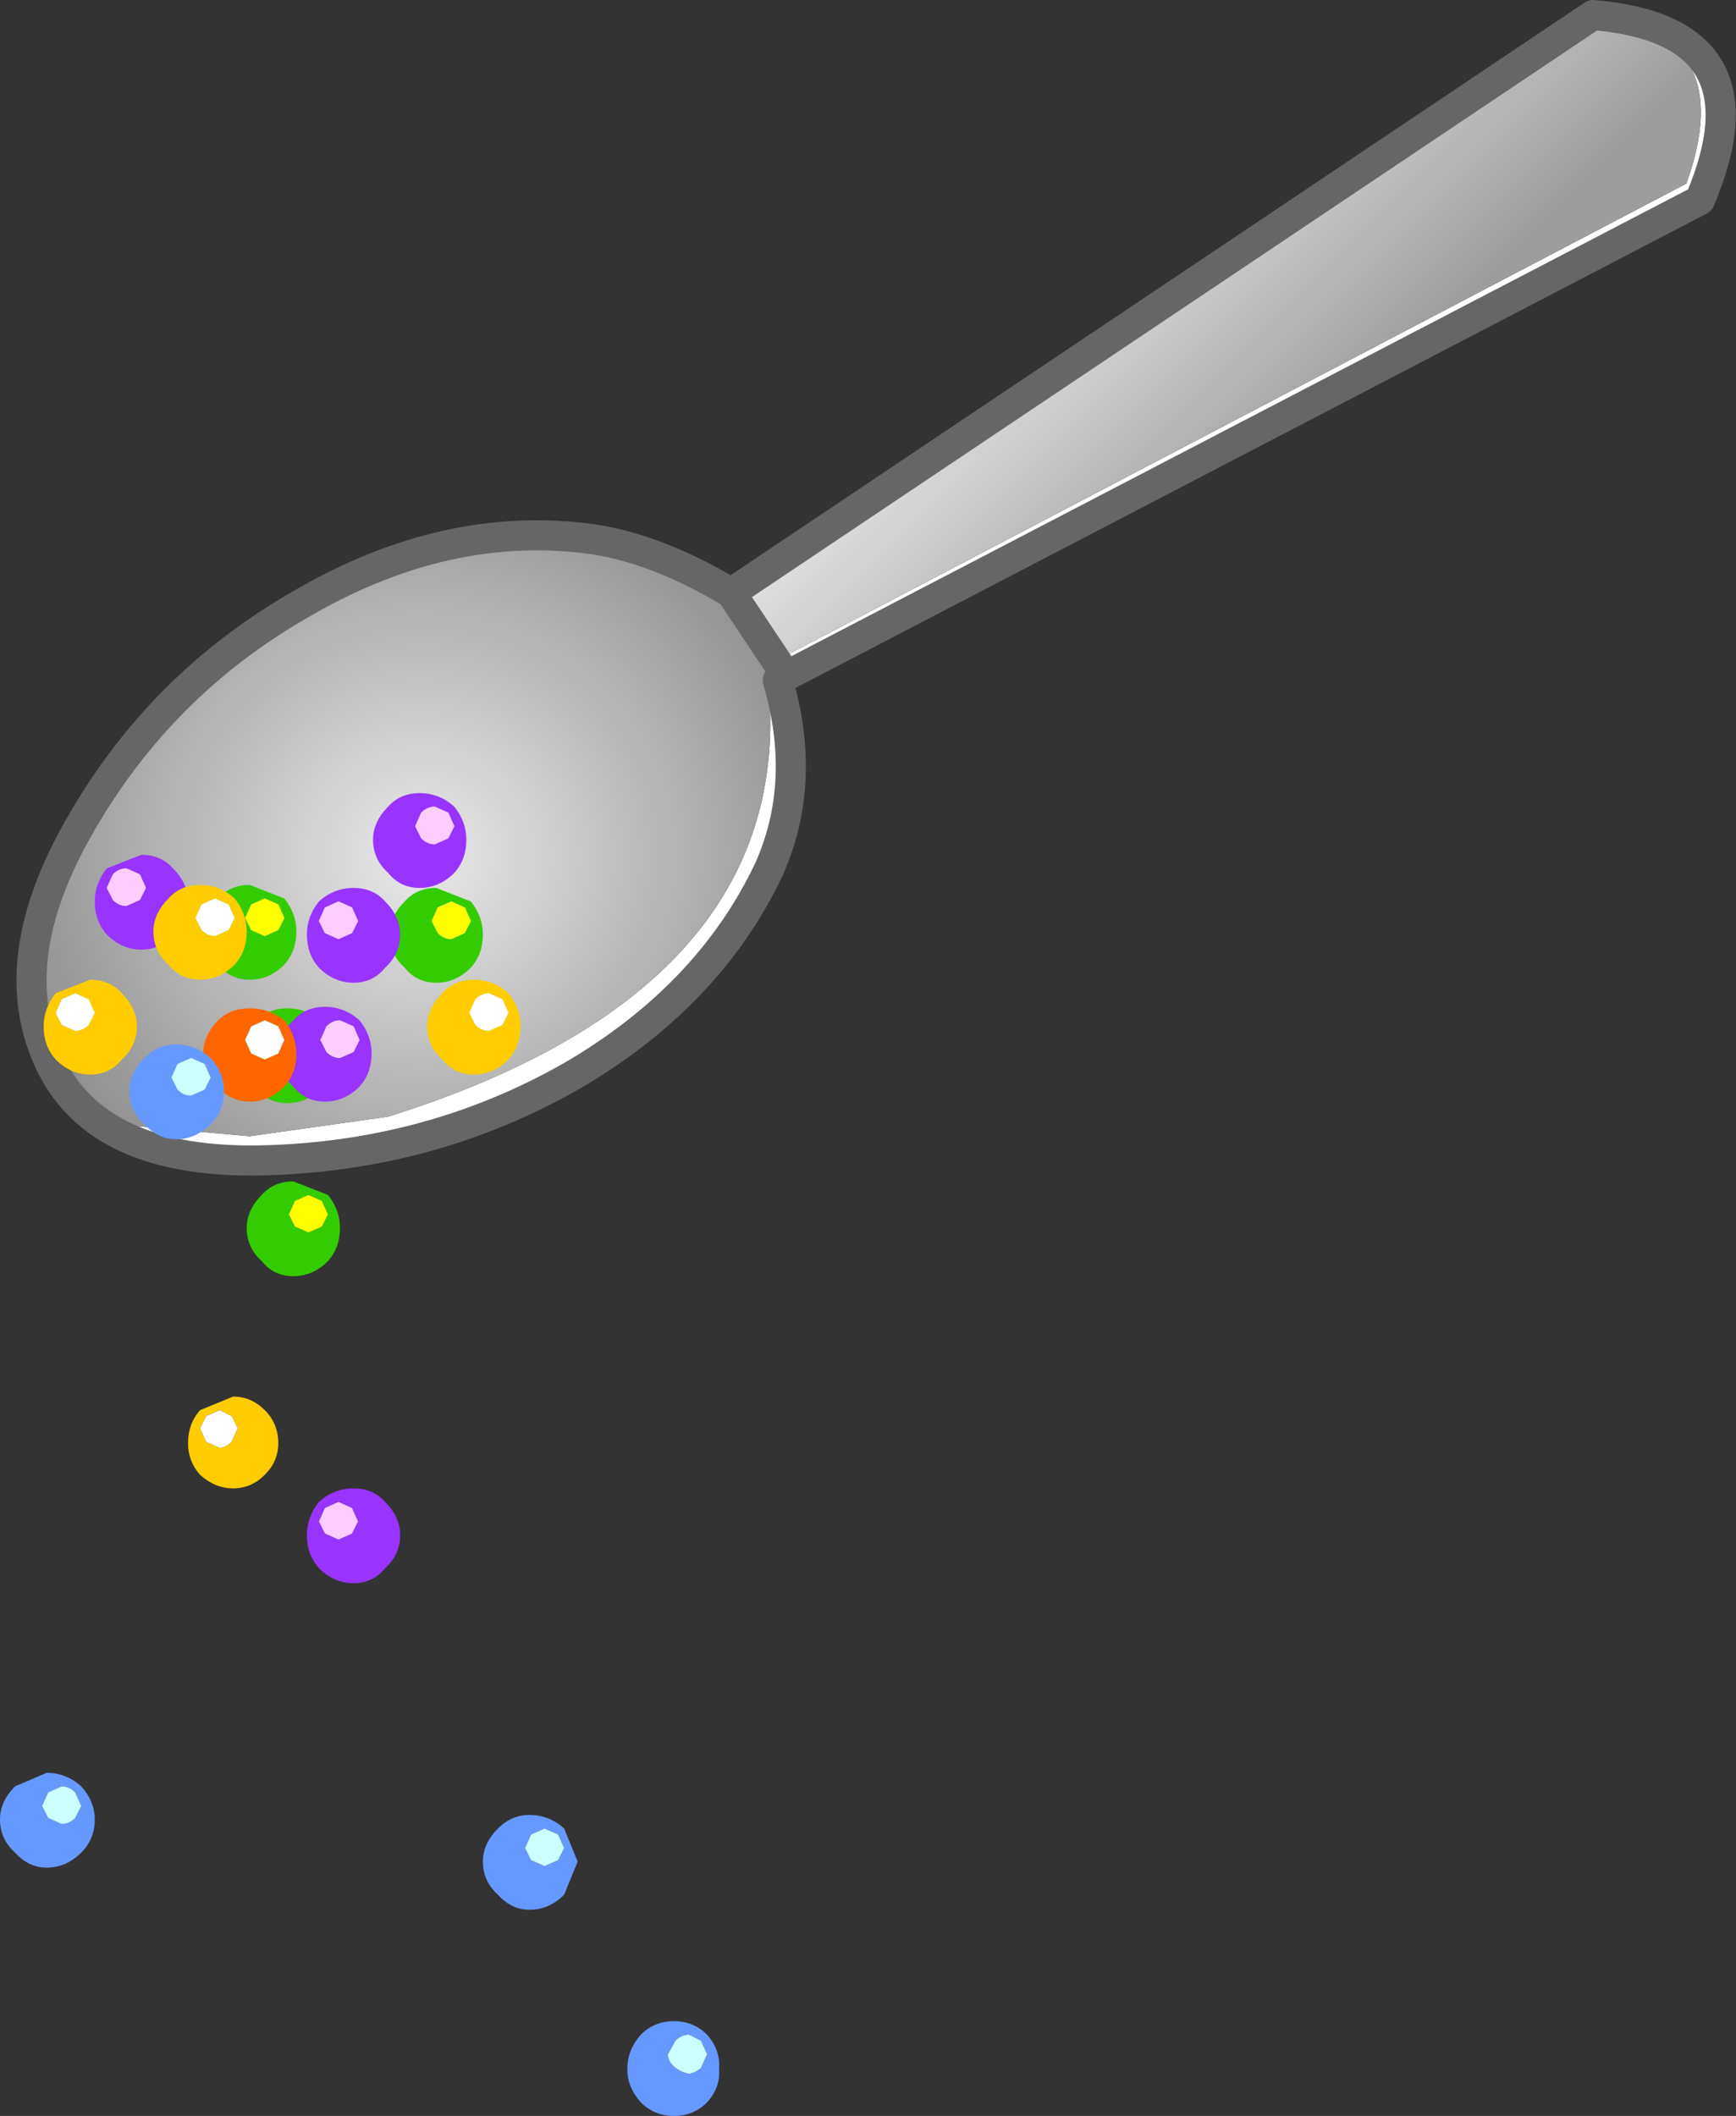
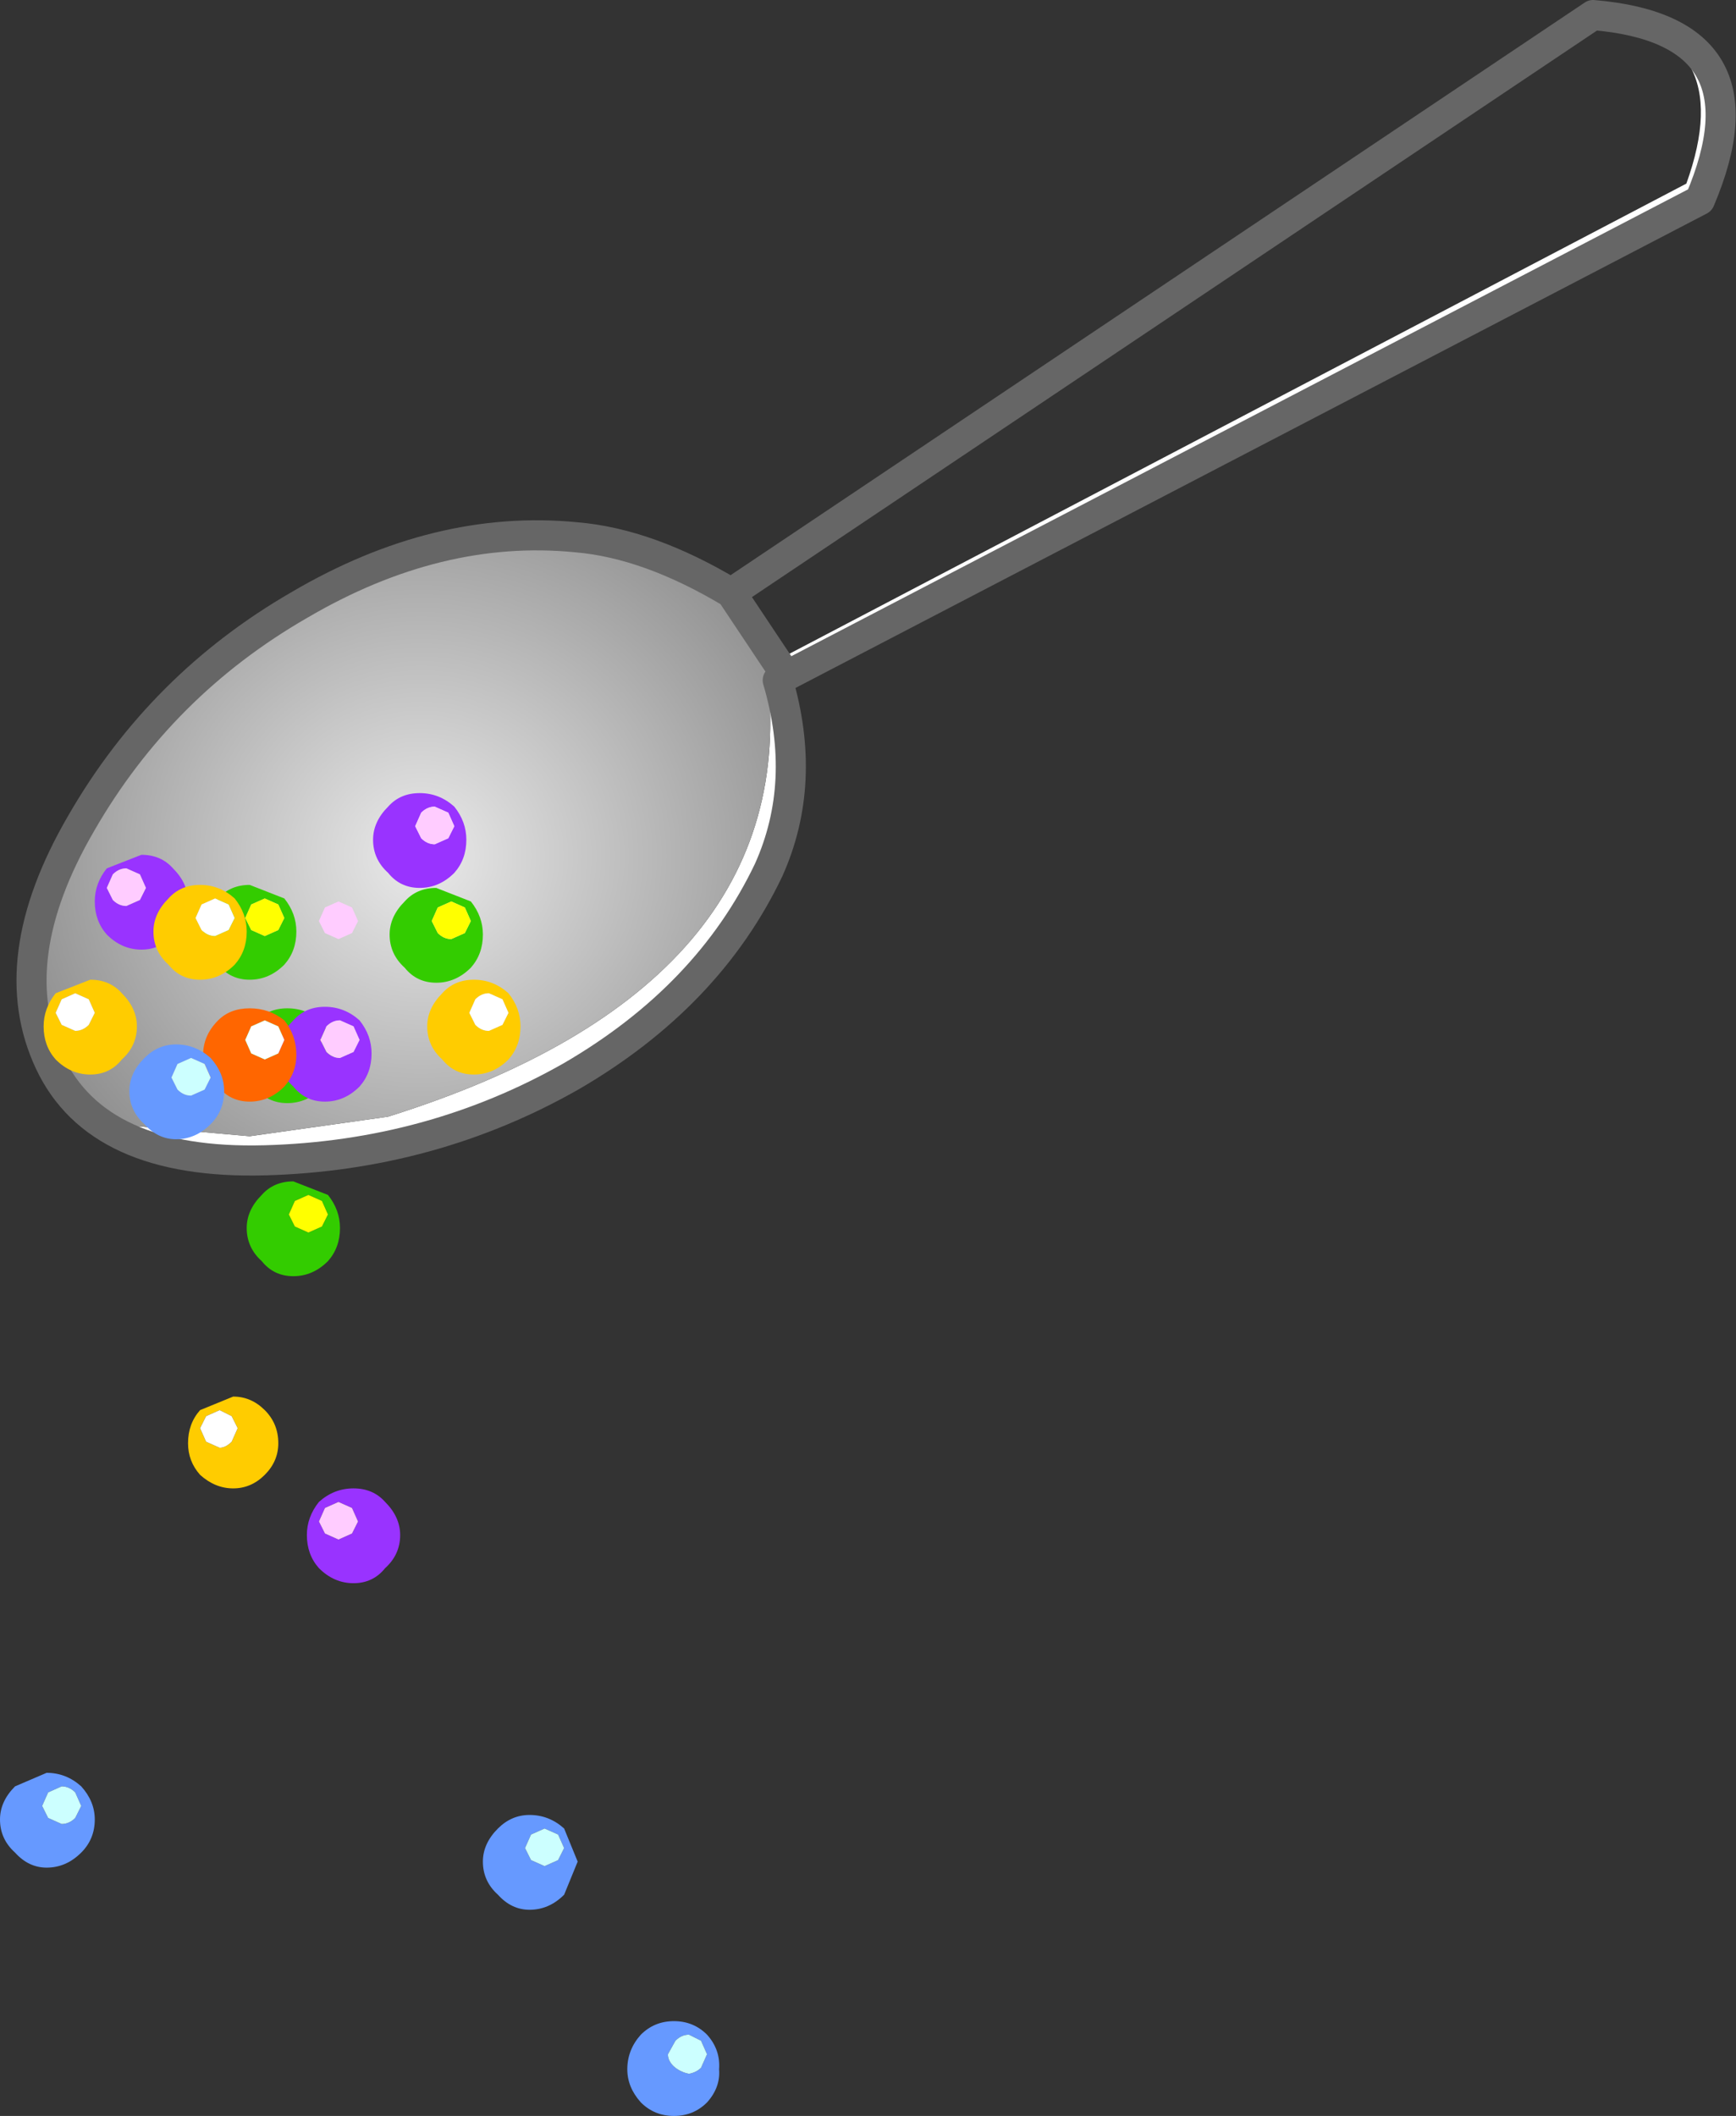
<svg xmlns="http://www.w3.org/2000/svg" height="70.3px" width="57.7px">
  <rect width="100%" height="100%" fill="#333333" stroke="none" />
  <g transform="matrix(1.0, 0.0, 0.0, 1.0, 7.85, 77.75)">
    <path d="M45.1 -77.25 Q51.05 -76.75 48.65 -71.1 L18.0 -55.15 Q18.25 -55.4 17.95 -55.8 L48.2 -71.65 Q50.0 -76.65 45.1 -77.25 M17.4 -49.15 Q15.55 -45.05 11.1 -42.45 6.6 -39.9 1.9 -39.5 -1.95 -39.15 -3.5 -40.35 L0.45 -40.0 5.05 -40.65 Q18.9 -45.0 17.65 -55.45 18.7 -52.05 17.4 -49.15" fill="#ffffff" fill-rule="evenodd" stroke="none" />
-     <path d="M45.1 -77.25 Q50.0 -76.65 48.2 -71.65 L17.95 -55.8 16.45 -58.05 45.1 -77.25" fill="url(#gradient0)" fill-rule="evenodd" stroke="none" />
    <path d="M17.95 -55.8 Q18.25 -55.4 18.0 -55.15 19.0 -51.75 17.7 -48.85 15.7 -44.65 11.15 -42.0 6.5 -39.35 0.95 -39.2 -4.6 -39.05 -6.2 -42.45 -7.8 -45.85 -5.15 -50.4 -2.5 -55.0 2.1 -57.65 6.7 -60.35 11.3 -59.9 13.7 -59.7 16.45 -58.05 L17.95 -55.8 M17.4 -49.15 Q18.7 -52.05 17.65 -55.45 18.9 -45.0 5.05 -40.65 L0.45 -40.0 -3.5 -40.35 Q-1.95 -39.15 1.9 -39.5 6.6 -39.9 11.1 -42.45 15.55 -45.05 17.4 -49.15" fill="url(#gradient1)" fill-rule="evenodd" stroke="none" />
    <path d="M18.0 -55.15 L48.65 -71.1 Q51.05 -76.75 45.1 -77.25 L16.45 -58.05 Q13.7 -59.7 11.3 -59.9 6.7 -60.35 2.1 -57.65 -2.5 -55.0 -5.15 -50.4 -7.8 -45.85 -6.2 -42.45 -4.6 -39.05 0.95 -39.2 6.5 -39.35 11.15 -42.0 15.7 -44.65 17.7 -48.85 19.0 -51.75 18.0 -55.15 18.25 -55.4 17.95 -55.8 L16.45 -58.05" fill="none" stroke="#666666" stroke-linecap="round" stroke-linejoin="round" stroke-width="1.0" />
    <path d="M-3.8 -44.75 Q-3.3 -44.25 -3.3 -43.65 -3.3 -43.0 -3.8 -42.55 -4.2 -42.05 -4.85 -42.05 -5.5 -42.05 -6.0 -42.55 -6.4 -43.0 -6.4 -43.65 -6.4 -44.25 -6.0 -44.75 L-4.85 -45.2 Q-4.2 -45.2 -3.8 -44.75 M-5.8 -44.55 L-6.0 -44.1 -5.8 -43.7 -5.35 -43.5 Q-5.1 -43.5 -4.9 -43.7 L-4.7 -44.1 -4.9 -44.55 -5.35 -44.75 -5.8 -44.55" fill="#ffcc00" fill-rule="evenodd" stroke="none" />
    <path d="M-5.8 -44.55 L-5.35 -44.75 -4.9 -44.55 -4.7 -44.1 -4.9 -43.7 Q-5.1 -43.5 -5.35 -43.5 L-5.8 -43.7 -6.0 -44.1 -5.8 -44.55" fill="#ffffff" fill-rule="evenodd" stroke="none" />
    <path d="M1.75 -43.6 Q1.95 -43.8 2.2 -43.8 L2.65 -43.6 2.85 -43.15 2.65 -42.75 2.2 -42.55 Q1.95 -42.55 1.75 -42.75 L1.55 -43.15 1.75 -43.6 M0.15 -42.7 Q0.15 -42.05 0.65 -41.6 1.05 -41.1 1.7 -41.1 2.35 -41.1 2.85 -41.6 3.25 -42.05 3.25 -42.7 3.25 -43.3 2.85 -43.8 2.35 -44.25 1.7 -44.25 1.05 -44.25 0.65 -43.8 0.15 -43.3 0.15 -42.7" fill="#33cc00" fill-rule="evenodd" stroke="none" />
    <path d="M1.75 -43.6 L1.55 -43.15 1.75 -42.75 Q1.95 -42.55 2.2 -42.55 L2.65 -42.75 2.85 -43.15 2.65 -43.6 2.2 -43.8 Q1.95 -43.8 1.75 -43.6" fill="#ffff00" fill-rule="evenodd" stroke="none" />
    <path d="M8.7 -17.0 Q8.2 -16.5 8.2 -15.9 8.2 -15.25 8.7 -14.8 9.15 -14.3 9.75 -14.3 10.4 -14.3 10.9 -14.8 L11.35 -15.9 10.9 -17.0 Q10.4 -17.45 9.75 -17.45 9.15 -17.45 8.7 -17.0 M9.6 -16.35 L9.8 -16.8 10.25 -17.0 10.7 -16.8 10.9 -16.35 10.7 -15.95 10.25 -15.75 9.8 -15.95 9.6 -16.35" fill="#6699ff" fill-rule="evenodd" stroke="none" />
    <path d="M9.6 -16.35 L9.8 -15.95 10.25 -15.75 10.7 -15.95 10.9 -16.35 10.7 -16.8 10.25 -17.0 9.8 -16.8 9.6 -16.35" fill="#ccffff" fill-rule="evenodd" stroke="none" />
    <path d="M5.05 -50.95 Q4.55 -50.45 4.55 -49.85 4.55 -49.2 5.05 -48.75 5.45 -48.25 6.1 -48.25 6.75 -48.25 7.25 -48.75 7.65 -49.2 7.65 -49.85 7.65 -50.45 7.25 -50.95 6.75 -51.4 6.1 -51.4 5.45 -51.4 5.05 -50.95 M7.05 -50.75 L7.25 -50.3 7.05 -49.9 6.6 -49.7 Q6.35 -49.7 6.15 -49.9 L5.95 -50.3 6.15 -50.75 Q6.35 -50.95 6.6 -50.95 L7.05 -50.75" fill="#9933ff" fill-rule="evenodd" stroke="none" />
    <path d="M7.05 -50.75 L6.6 -50.95 Q6.35 -50.95 6.15 -50.75 L5.95 -50.3 6.15 -49.9 Q6.35 -49.7 6.6 -49.7 L7.05 -49.9 7.25 -50.3 7.05 -50.75" fill="#ffccff" fill-rule="evenodd" stroke="none" />
    <path d="M0.35 -36.95 Q0.35 -36.3 0.85 -35.85 1.25 -35.35 1.9 -35.35 2.55 -35.35 3.05 -35.85 3.45 -36.3 3.45 -36.95 3.45 -37.55 3.05 -38.05 L1.9 -38.5 Q1.25 -38.5 0.85 -38.05 0.35 -37.55 0.35 -36.95 M1.95 -37.85 L2.4 -38.05 2.85 -37.85 3.05 -37.4 2.85 -37.0 2.4 -36.8 1.95 -37.0 1.75 -37.4 1.95 -37.85" fill="#33cc00" fill-rule="evenodd" stroke="none" />
    <path d="M1.95 -37.85 L1.75 -37.4 1.95 -37.0 2.4 -36.8 2.85 -37.0 3.05 -37.4 2.85 -37.85 2.4 -38.05 1.95 -37.85" fill="#ffff00" fill-rule="evenodd" stroke="none" />
    <path d="M-6.45 -17.75 L-6.25 -18.2 -5.8 -18.4 Q-5.55 -18.4 -5.35 -18.2 L-5.15 -17.75 -5.35 -17.35 Q-5.55 -17.15 -5.8 -17.15 L-6.25 -17.35 -6.45 -17.75 M-7.35 -18.4 Q-7.85 -17.9 -7.85 -17.3 -7.85 -16.65 -7.35 -16.2 -6.9 -15.7 -6.3 -15.7 -5.65 -15.7 -5.15 -16.2 -4.7 -16.65 -4.7 -17.3 -4.7 -17.9 -5.15 -18.4 -5.65 -18.85 -6.3 -18.85 L-7.35 -18.4" fill="#6699ff" fill-rule="evenodd" stroke="none" />
    <path d="M-6.45 -17.75 L-6.25 -17.35 -5.8 -17.15 Q-5.55 -17.15 -5.35 -17.35 L-5.15 -17.75 -5.35 -18.2 Q-5.55 -18.4 -5.8 -18.4 L-6.25 -18.2 -6.45 -17.75" fill="#ccffff" fill-rule="evenodd" stroke="none" />
    <path d="M6.7 -47.6 L7.15 -47.8 7.6 -47.6 7.8 -47.15 7.6 -46.75 7.15 -46.55 Q6.9 -46.55 6.7 -46.75 L6.5 -47.15 6.7 -47.6 M5.1 -46.7 Q5.1 -46.05 5.6 -45.6 6.0 -45.1 6.65 -45.1 7.3 -45.1 7.8 -45.6 8.2 -46.05 8.2 -46.7 8.2 -47.3 7.8 -47.8 L6.65 -48.25 Q6.0 -48.25 5.6 -47.8 5.1 -47.3 5.1 -46.7" fill="#33cc00" fill-rule="evenodd" stroke="none" />
    <path d="M6.7 -47.6 L6.5 -47.15 6.7 -46.75 Q6.9 -46.55 7.15 -46.55 L7.6 -46.75 7.8 -47.15 7.6 -47.6 7.15 -47.8 6.7 -47.6" fill="#ffff00" fill-rule="evenodd" stroke="none" />
    <path d="M13.45 -10.15 Q13.0 -9.65 13.0 -9.0 13.0 -8.4 13.45 -7.9 13.9 -7.45 14.55 -7.45 15.2 -7.45 15.65 -7.9 16.1 -8.4 16.05 -9.0 16.1 -9.65 15.65 -10.15 15.2 -10.6 14.55 -10.6 13.9 -10.6 13.45 -10.15 M14.35 -9.5 L14.6 -9.95 Q14.8 -10.15 15.05 -10.15 L15.45 -9.95 15.65 -9.5 15.45 -9.05 Q15.3 -8.9 15.05 -8.85 14.8 -8.9 14.6 -9.05 14.35 -9.25 14.35 -9.5" fill="#6699ff" fill-rule="evenodd" stroke="none" />
    <path d="M14.35 -9.5 Q14.35 -9.25 14.6 -9.05 14.8 -8.9 15.05 -8.85 15.3 -8.9 15.45 -9.05 L15.65 -9.5 15.45 -9.95 15.05 -10.15 Q14.8 -10.15 14.6 -9.95 L14.35 -9.5" fill="#ccffff" fill-rule="evenodd" stroke="none" />
    <path d="M6.85 -44.75 Q6.35 -44.25 6.35 -43.65 6.35 -43.0 6.85 -42.55 7.25 -42.05 7.9 -42.05 8.55 -42.05 9.05 -42.55 9.45 -43.0 9.45 -43.65 9.45 -44.25 9.05 -44.75 8.55 -45.2 7.9 -45.2 7.25 -45.2 6.85 -44.75 M8.85 -44.55 L9.05 -44.1 8.85 -43.7 8.4 -43.5 Q8.15 -43.5 7.95 -43.7 L7.75 -44.1 7.95 -44.55 Q8.15 -44.75 8.4 -44.75 L8.85 -44.55" fill="#ffcc00" fill-rule="evenodd" stroke="none" />
    <path d="M8.85 -44.55 L8.4 -44.75 Q8.15 -44.75 7.95 -44.55 L7.75 -44.1 7.95 -43.7 Q8.15 -43.5 8.4 -43.5 L8.85 -43.7 9.05 -44.1 8.85 -44.55" fill="#ffffff" fill-rule="evenodd" stroke="none" />
    <path d="M1.9 -43.85 Q1.4 -43.35 1.4 -42.75 1.4 -42.1 1.9 -41.65 2.3 -41.15 2.95 -41.15 3.6 -41.15 4.1 -41.65 4.5 -42.1 4.5 -42.75 4.5 -43.35 4.1 -43.85 3.6 -44.3 2.95 -44.3 2.3 -44.3 1.9 -43.85 M3.9 -43.65 L4.1 -43.2 3.9 -42.8 3.45 -42.6 Q3.2 -42.6 3.0 -42.8 L2.8 -43.2 3.0 -43.65 Q3.2 -43.85 3.45 -43.85 L3.9 -43.65" fill="#9933ff" fill-rule="evenodd" stroke="none" />
    <path d="M3.9 -43.65 L3.45 -43.85 Q3.2 -43.85 3.0 -43.65 L2.8 -43.2 3.0 -42.8 Q3.2 -42.6 3.45 -42.6 L3.9 -42.8 4.1 -43.2 3.9 -43.65" fill="#ffccff" fill-rule="evenodd" stroke="none" />
    <path d="M0.5 -43.65 L0.95 -43.85 1.4 -43.65 1.6 -43.2 1.4 -42.75 0.95 -42.55 0.5 -42.75 0.3 -43.2 0.5 -43.65 M0.45 -44.25 Q-0.2 -44.25 -0.6 -43.85 -1.1 -43.35 -1.1 -42.7 -1.1 -42.1 -0.6 -41.65 -0.2 -41.15 0.45 -41.15 1.1 -41.15 1.6 -41.65 2.0 -42.1 2.0 -42.7 2.0 -43.35 1.6 -43.85 1.1 -44.25 0.45 -44.25" fill="#ff6600" fill-rule="evenodd" stroke="none" />
    <path d="M0.5 -43.65 L0.3 -43.2 0.5 -42.75 0.95 -42.55 1.4 -42.75 1.6 -43.2 1.4 -43.65 0.95 -43.85 0.5 -43.65" fill="#ffffff" fill-rule="evenodd" stroke="none" />
    <path d="M0.95 -30.9 Q1.4 -30.45 1.4 -29.8 1.4 -29.2 0.95 -28.75 0.5 -28.3 -0.1 -28.3 -0.7 -28.3 -1.2 -28.75 -1.6 -29.2 -1.6 -29.8 -1.6 -30.45 -1.2 -30.9 L-0.1 -31.35 Q0.5 -31.35 0.95 -30.9 M-1.0 -30.7 L-1.2 -30.3 -1.0 -29.85 -0.55 -29.65 Q-0.35 -29.65 -0.15 -29.85 L0.05 -30.3 -0.15 -30.7 -0.55 -30.9 -1.0 -30.7" fill="#ffcc00" fill-rule="evenodd" stroke="none" />
    <path d="M-1.0 -30.7 L-0.55 -30.9 -0.15 -30.7 0.05 -30.3 -0.15 -29.85 Q-0.35 -29.65 -0.55 -29.65 L-1.0 -29.85 -1.2 -30.3 -1.0 -30.7" fill="#ffffff" fill-rule="evenodd" stroke="none" />
    <path d="M-2.1 -48.9 Q-1.6 -48.4 -1.6 -47.8 -1.6 -47.15 -2.1 -46.7 -2.5 -46.2 -3.15 -46.2 -3.8 -46.2 -4.3 -46.7 -4.7 -47.15 -4.7 -47.8 -4.7 -48.4 -4.3 -48.9 L-3.15 -49.35 Q-2.5 -49.35 -2.1 -48.9 M-4.1 -48.7 L-4.3 -48.25 -4.1 -47.85 Q-3.9 -47.65 -3.65 -47.65 L-3.2 -47.85 -3.0 -48.25 -3.2 -48.7 -3.65 -48.9 Q-3.9 -48.9 -4.1 -48.7" fill="#9933ff" fill-rule="evenodd" stroke="none" />
    <path d="M-4.1 -48.7 Q-3.9 -48.9 -3.65 -48.9 L-3.2 -48.7 -3.0 -48.25 -3.2 -47.85 -3.65 -47.65 Q-3.9 -47.65 -4.1 -47.85 L-4.3 -48.25 -4.1 -48.7" fill="#ffccff" fill-rule="evenodd" stroke="none" />
    <path d="M4.95 -27.85 Q5.45 -27.35 5.45 -26.75 5.45 -26.1 4.95 -25.65 4.55 -25.15 3.9 -25.15 3.25 -25.15 2.75 -25.65 2.35 -26.1 2.35 -26.75 2.35 -27.35 2.75 -27.85 3.25 -28.3 3.9 -28.3 4.55 -28.3 4.95 -27.85 M2.95 -27.65 L2.75 -27.2 2.95 -26.8 3.4 -26.6 3.85 -26.8 4.05 -27.2 3.85 -27.65 3.4 -27.85 2.95 -27.65" fill="#9933ff" fill-rule="evenodd" stroke="none" />
    <path d="M2.95 -27.65 L3.4 -27.85 3.85 -27.65 4.05 -27.2 3.85 -26.8 3.4 -26.6 2.95 -26.8 2.75 -27.2 2.95 -27.65" fill="#ffccff" fill-rule="evenodd" stroke="none" />
    <path d="M-2.15 -41.95 L-1.95 -42.4 -1.5 -42.6 -1.05 -42.4 -0.85 -41.95 -1.05 -41.55 -1.5 -41.35 Q-1.75 -41.35 -1.95 -41.55 L-2.15 -41.95 M-3.05 -42.6 Q-3.55 -42.1 -3.55 -41.5 -3.55 -40.85 -3.05 -40.4 -2.6 -39.9 -2.0 -39.9 -1.35 -39.9 -0.85 -40.4 -0.4 -40.85 -0.4 -41.5 -0.4 -42.1 -0.85 -42.6 -1.35 -43.05 -2.0 -43.05 -2.6 -43.05 -3.05 -42.6" fill="#6699ff" fill-rule="evenodd" stroke="none" />
    <path d="M-2.15 -41.95 L-1.95 -41.55 Q-1.75 -41.35 -1.5 -41.35 L-1.05 -41.55 -0.85 -41.95 -1.05 -42.4 -1.5 -42.6 -1.95 -42.4 -2.15 -41.95" fill="#ccffff" fill-rule="evenodd" stroke="none" />
-     <path d="M4.95 -47.8 Q5.45 -47.3 5.45 -46.7 5.45 -46.05 4.95 -45.6 4.55 -45.1 3.9 -45.1 3.25 -45.1 2.75 -45.6 2.35 -46.05 2.35 -46.7 2.35 -47.3 2.75 -47.8 3.25 -48.25 3.9 -48.25 4.55 -48.25 4.95 -47.8 M2.95 -47.6 L2.75 -47.15 2.95 -46.75 3.4 -46.55 3.85 -46.75 4.05 -47.15 3.85 -47.6 3.4 -47.8 2.95 -47.6" fill="#9933ff" fill-rule="evenodd" stroke="none" />
    <path d="M2.95 -47.6 L3.4 -47.8 3.85 -47.6 4.05 -47.15 3.85 -46.75 3.4 -46.55 2.95 -46.75 2.75 -47.15 2.95 -47.6" fill="#ffccff" fill-rule="evenodd" stroke="none" />
    <path d="M-1.1 -46.8 Q-1.1 -46.15 -0.6 -45.7 -0.2 -45.2 0.45 -45.2 1.1 -45.2 1.6 -45.7 2.0 -46.15 2.0 -46.8 2.0 -47.4 1.6 -47.9 L0.45 -48.35 Q-0.2 -48.35 -0.6 -47.9 -1.1 -47.4 -1.1 -46.8 M0.5 -47.7 L0.95 -47.9 1.4 -47.7 1.6 -47.25 1.4 -46.85 0.95 -46.65 0.5 -46.85 0.3 -47.25 0.5 -47.7" fill="#33cc00" fill-rule="evenodd" stroke="none" />
    <path d="M0.5 -47.7 L0.3 -47.25 0.5 -46.85 0.95 -46.65 1.4 -46.85 1.6 -47.25 1.4 -47.7 0.95 -47.9 0.5 -47.7" fill="#ffff00" fill-rule="evenodd" stroke="none" />
    <path d="M-2.25 -47.9 Q-2.75 -47.4 -2.75 -46.8 -2.75 -46.15 -2.25 -45.7 -1.85 -45.2 -1.2 -45.2 -0.55 -45.2 -0.05 -45.7 0.35 -46.15 0.35 -46.8 0.35 -47.4 -0.05 -47.9 -0.55 -48.35 -1.2 -48.35 -1.85 -48.35 -2.25 -47.9 M-0.25 -47.7 L-0.05 -47.25 -0.25 -46.85 -0.7 -46.65 Q-0.95 -46.65 -1.15 -46.85 L-1.35 -47.25 -1.15 -47.7 -0.7 -47.9 -0.25 -47.7" fill="#ffcc00" fill-rule="evenodd" stroke="none" />
    <path d="M-0.25 -47.7 L-0.7 -47.9 -1.15 -47.7 -1.35 -47.25 -1.15 -46.85 Q-0.95 -46.65 -0.7 -46.65 L-0.25 -46.85 -0.05 -47.25 -0.25 -47.7" fill="#ffffff" fill-rule="evenodd" stroke="none" />
  </g>
  <defs>
    <linearGradient gradientTransform="matrix(0.006, 0.005, -0.009, 0.009, 31.0, -66.95)" gradientUnits="userSpaceOnUse" id="gradient0" spreadMethod="pad" x1="-819.2" x2="819.2">
      <stop offset="0.0" stop-color="#f2f2f2" />
      <stop offset="1.0" stop-color="#9d9d9d" />
    </linearGradient>
    <radialGradient cx="0" cy="0" gradientTransform="matrix(0.025, 0.0, 0.0, 0.024, 6.15, -49.3)" gradientUnits="userSpaceOnUse" id="gradient1" r="819.2" spreadMethod="pad">
      <stop offset="0.0" stop-color="#eaeaea" />
      <stop offset="1.0" stop-color="#666666" />
    </radialGradient>
  </defs>
</svg>